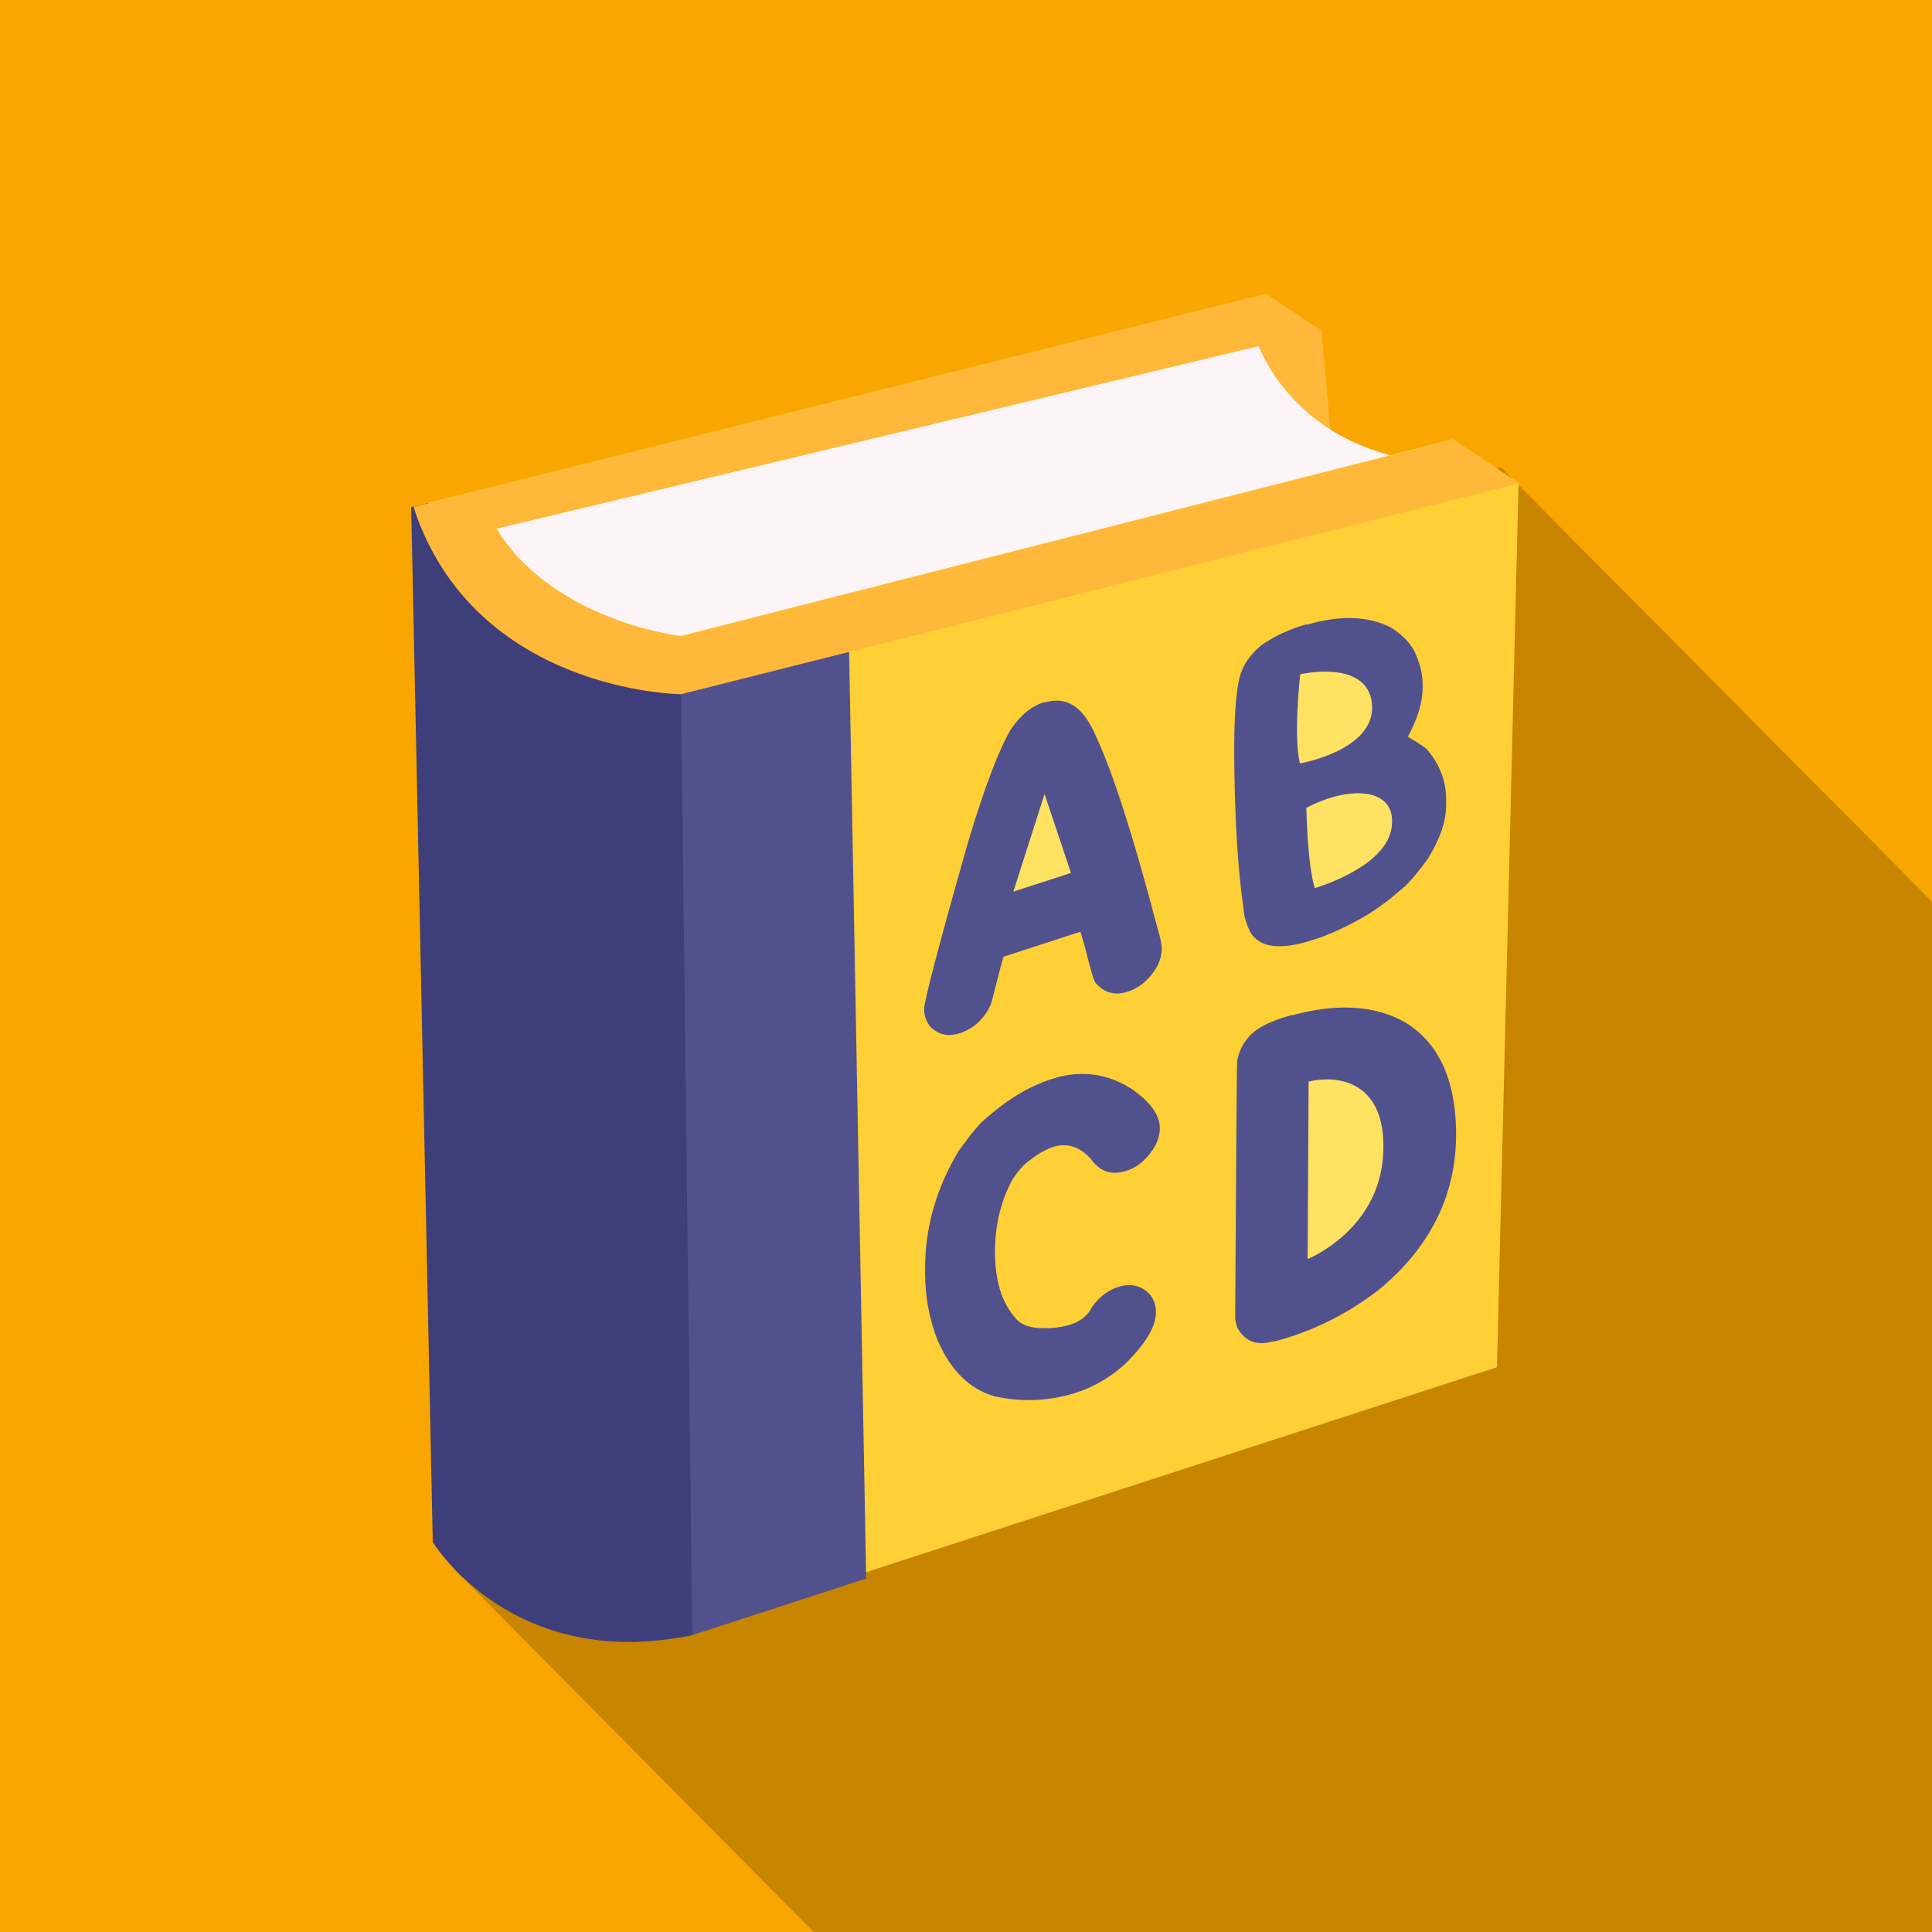
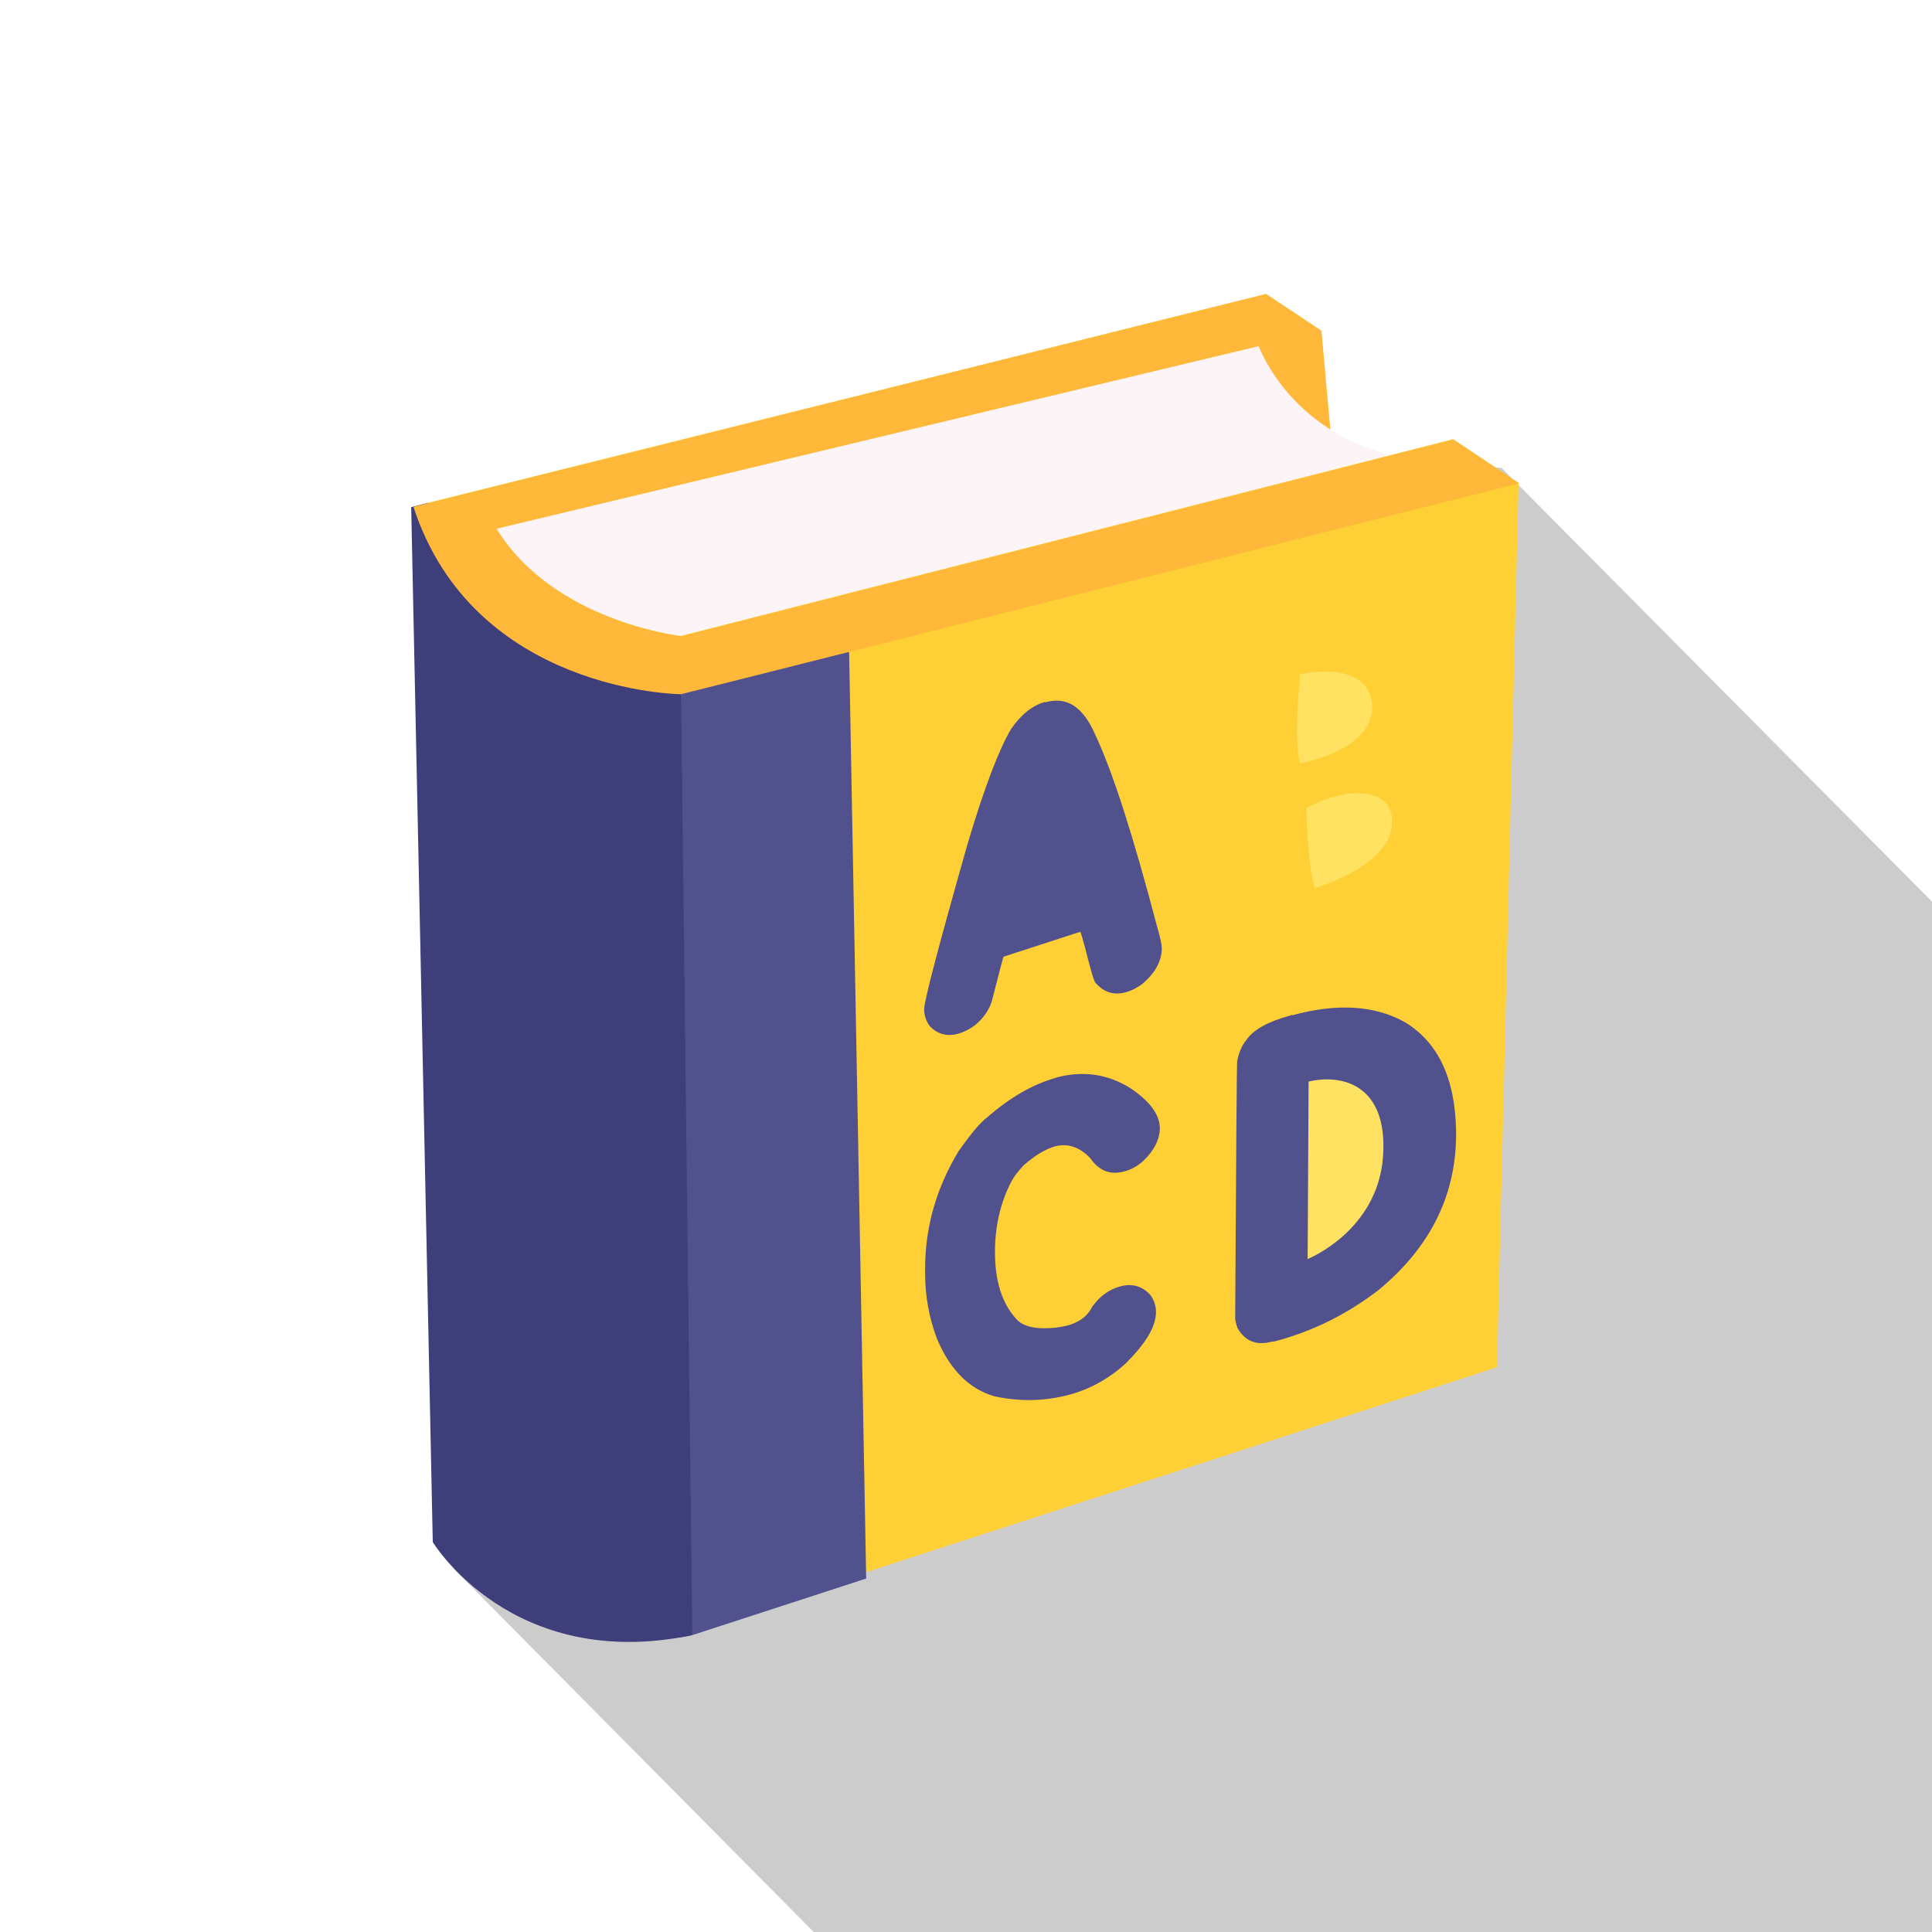
<svg xmlns="http://www.w3.org/2000/svg" id="Layer_1" data-name="Layer 1" viewBox="0 0 60 60">
-   <rect width="60" height="60" fill="#f9a600" stroke-width="0" />
  <g opacity=".2">
    <path d="M25.28,60h34.72V28l-13.37-13.47-10.97-.53s-2.44,5.43-4.84,6.43c-5.41,8.16-9.85,17.97-16.75,28.27l11.2,11.3Z" fill="#000" stroke-width="0" />
  </g>
  <g>
    <path d="M41.04,10.29l.63,6.96-4.75-7.23,4.12.27Z" fill="#ffb839" stroke-width="0" />
    <path d="M38.98,10.46s.79,2.77,4.17,3.67l-17.93,13.79-10.37-9.57-.53-2.17,10.28-2.75,14.38-2.97Z" fill="#fcf4f6" stroke-width="0" />
    <path d="M39.31,9.13l-26.48,6.6.66,31.87s2.6,4.27,8.04,2.97l24.96-8.11.67-27.46-2.04-1.36-23.98,6.11s-3.95-.44-5.74-3.34l25.63-6.14-1.73-1.15Z" fill="#ffcf36" stroke-width="0" />
    <path d="M26.91,49.02h0s-5.41,1.76-5.41,1.76c-.88.21-1.54.01-2.28,0l-.55-.29-.47-29.29,8.17-.97.53,28.79Z" fill="#51518e" stroke-width="0" />
    <path d="M21.5,50.78c-5.61,1.17-8.06-2.89-8.06-2.89l-.67-32.14.53-.13,7.85,5.94.35,29.22Z" fill="#3e3e7a" stroke-width="0" />
    <path d="M47.17,15.01l-26.02,6.55s-6.43-.05-8.31-5.82l26.48-6.61,1.73,1.15-25.63,6.14c1.78,2.9,5.74,3.34,5.74,3.34l23.98-6.11,2.04,1.36Z" fill="#ffb839" stroke-width="0" />
    <path d="M32.47,21.81h0c.66-.19,1.17.14,1.55,1.02.54,1.15,1.17,3.12,1.91,5.93.1.34.15.57.15.69,0,.39-.2.77-.62,1.12-.17.12-.33.2-.48.24-.38.11-.7.01-.95-.28-.06-.05-.16-.42-.33-1.09-.09-.33-.14-.5-.15-.5h-.01c-.16.05-.95.31-2.37.77-.02.02-.14.49-.37,1.39-.09.28-.26.52-.51.73-.17.13-.35.22-.52.27-.36.1-.66.02-.9-.24-.11-.15-.17-.33-.17-.52,0-.25.45-1.97,1.36-5.17.52-1.74.97-2.91,1.34-3.53.31-.45.66-.73,1.05-.84h0Z" fill="#51518e" stroke-width="0" />
-     <path d="M32.44,24.66l.82,2.45-1.79.58.97-3.03Z" fill="#ffe262" stroke-width="0" />
-     <path d="M40.59,19.4c1.03-.3,1.89-.27,2.59.08.41.25.68.55.81.89.12.29.19.58.19.87v.12c0,.45-.15.95-.46,1.52h0c.33.19.54.33.62.42.37.45.56.94.57,1.47v.2c.01.51-.18,1.07-.56,1.69-.37.51-.67.85-.89,1.01-.26.23-.56.46-.93.7-.7.42-1.36.72-1.99.89-.87.24-1.44.14-1.71-.31-.14-.3-.21-.54-.21-.73-.18-1.21-.27-2.76-.29-4.64-.01-1.45.07-2.37.24-2.76.12-.3.33-.55.6-.78.4-.28.87-.5,1.4-.65h0Z" fill="#51518e" stroke-width="0" />
    <path d="M40.38,20.94s-.22,1.94-.01,2.77c0,0,2.36-.41,2.24-1.84-.13-1.42-2.23-.93-2.23-.93h0Z" fill="#ffe262" stroke-width="0" />
    <path d="M40.57,25.09s.03,1.74.26,2.49c0,0,2.22-.63,2.39-1.89.17-1.26-1.34-1.3-2.65-.6Z" fill="#ffe262" stroke-width="0" />
    <path d="M32.78,33.47c.84-.23,1.61-.12,2.32.32.61.41.91.82.92,1.23,0,.36-.17.7-.51,1.03-.19.17-.39.28-.6.33-.43.12-.78-.02-1.05-.41-.33-.35-.7-.47-1.09-.37-.29.08-.61.27-.97.58-.18.19-.33.38-.42.57-.32.64-.48,1.35-.48,2.13,0,.91.22,1.6.66,2.08.16.19.45.29.87.29.27,0,.5-.03.7-.08.39-.1.65-.3.79-.59.24-.33.53-.54.87-.63.37-.1.68-.01.93.26.12.16.18.34.18.54,0,.45-.32.98-.96,1.61-.53.48-1.13.8-1.79.97-.75.19-1.51.2-2.28.03-.78-.23-1.37-.83-1.77-1.78-.25-.66-.37-1.34-.37-2.05v-.13c0-1.29.35-2.51,1.04-3.65.39-.55.68-.9.9-1.06.7-.61,1.41-1.02,2.13-1.22h0Z" fill="#51518e" stroke-width="0" />
    <path d="M40.13,31.53c1.4-.38,2.57-.31,3.51.22,1.03.63,1.55,1.75,1.58,3.36.03,1.94-.76,3.58-2.38,4.93-.99.77-2.08,1.31-3.26,1.62h-.06c-.49.14-.85,0-1.09-.42-.05-.15-.07-.25-.07-.31.03-5.24.05-7.88.06-7.97.05-.27.15-.5.3-.68.21-.3.65-.55,1.34-.74l.06-.02Z" fill="#51518e" stroke-width="0" />
    <path d="M40.64,33.59l-.03,5.51s2.16-.86,2.34-3.16c.17-2.29-1.31-2.59-2.31-2.35Z" fill="#ffe262" stroke-width="0" />
  </g>
</svg>